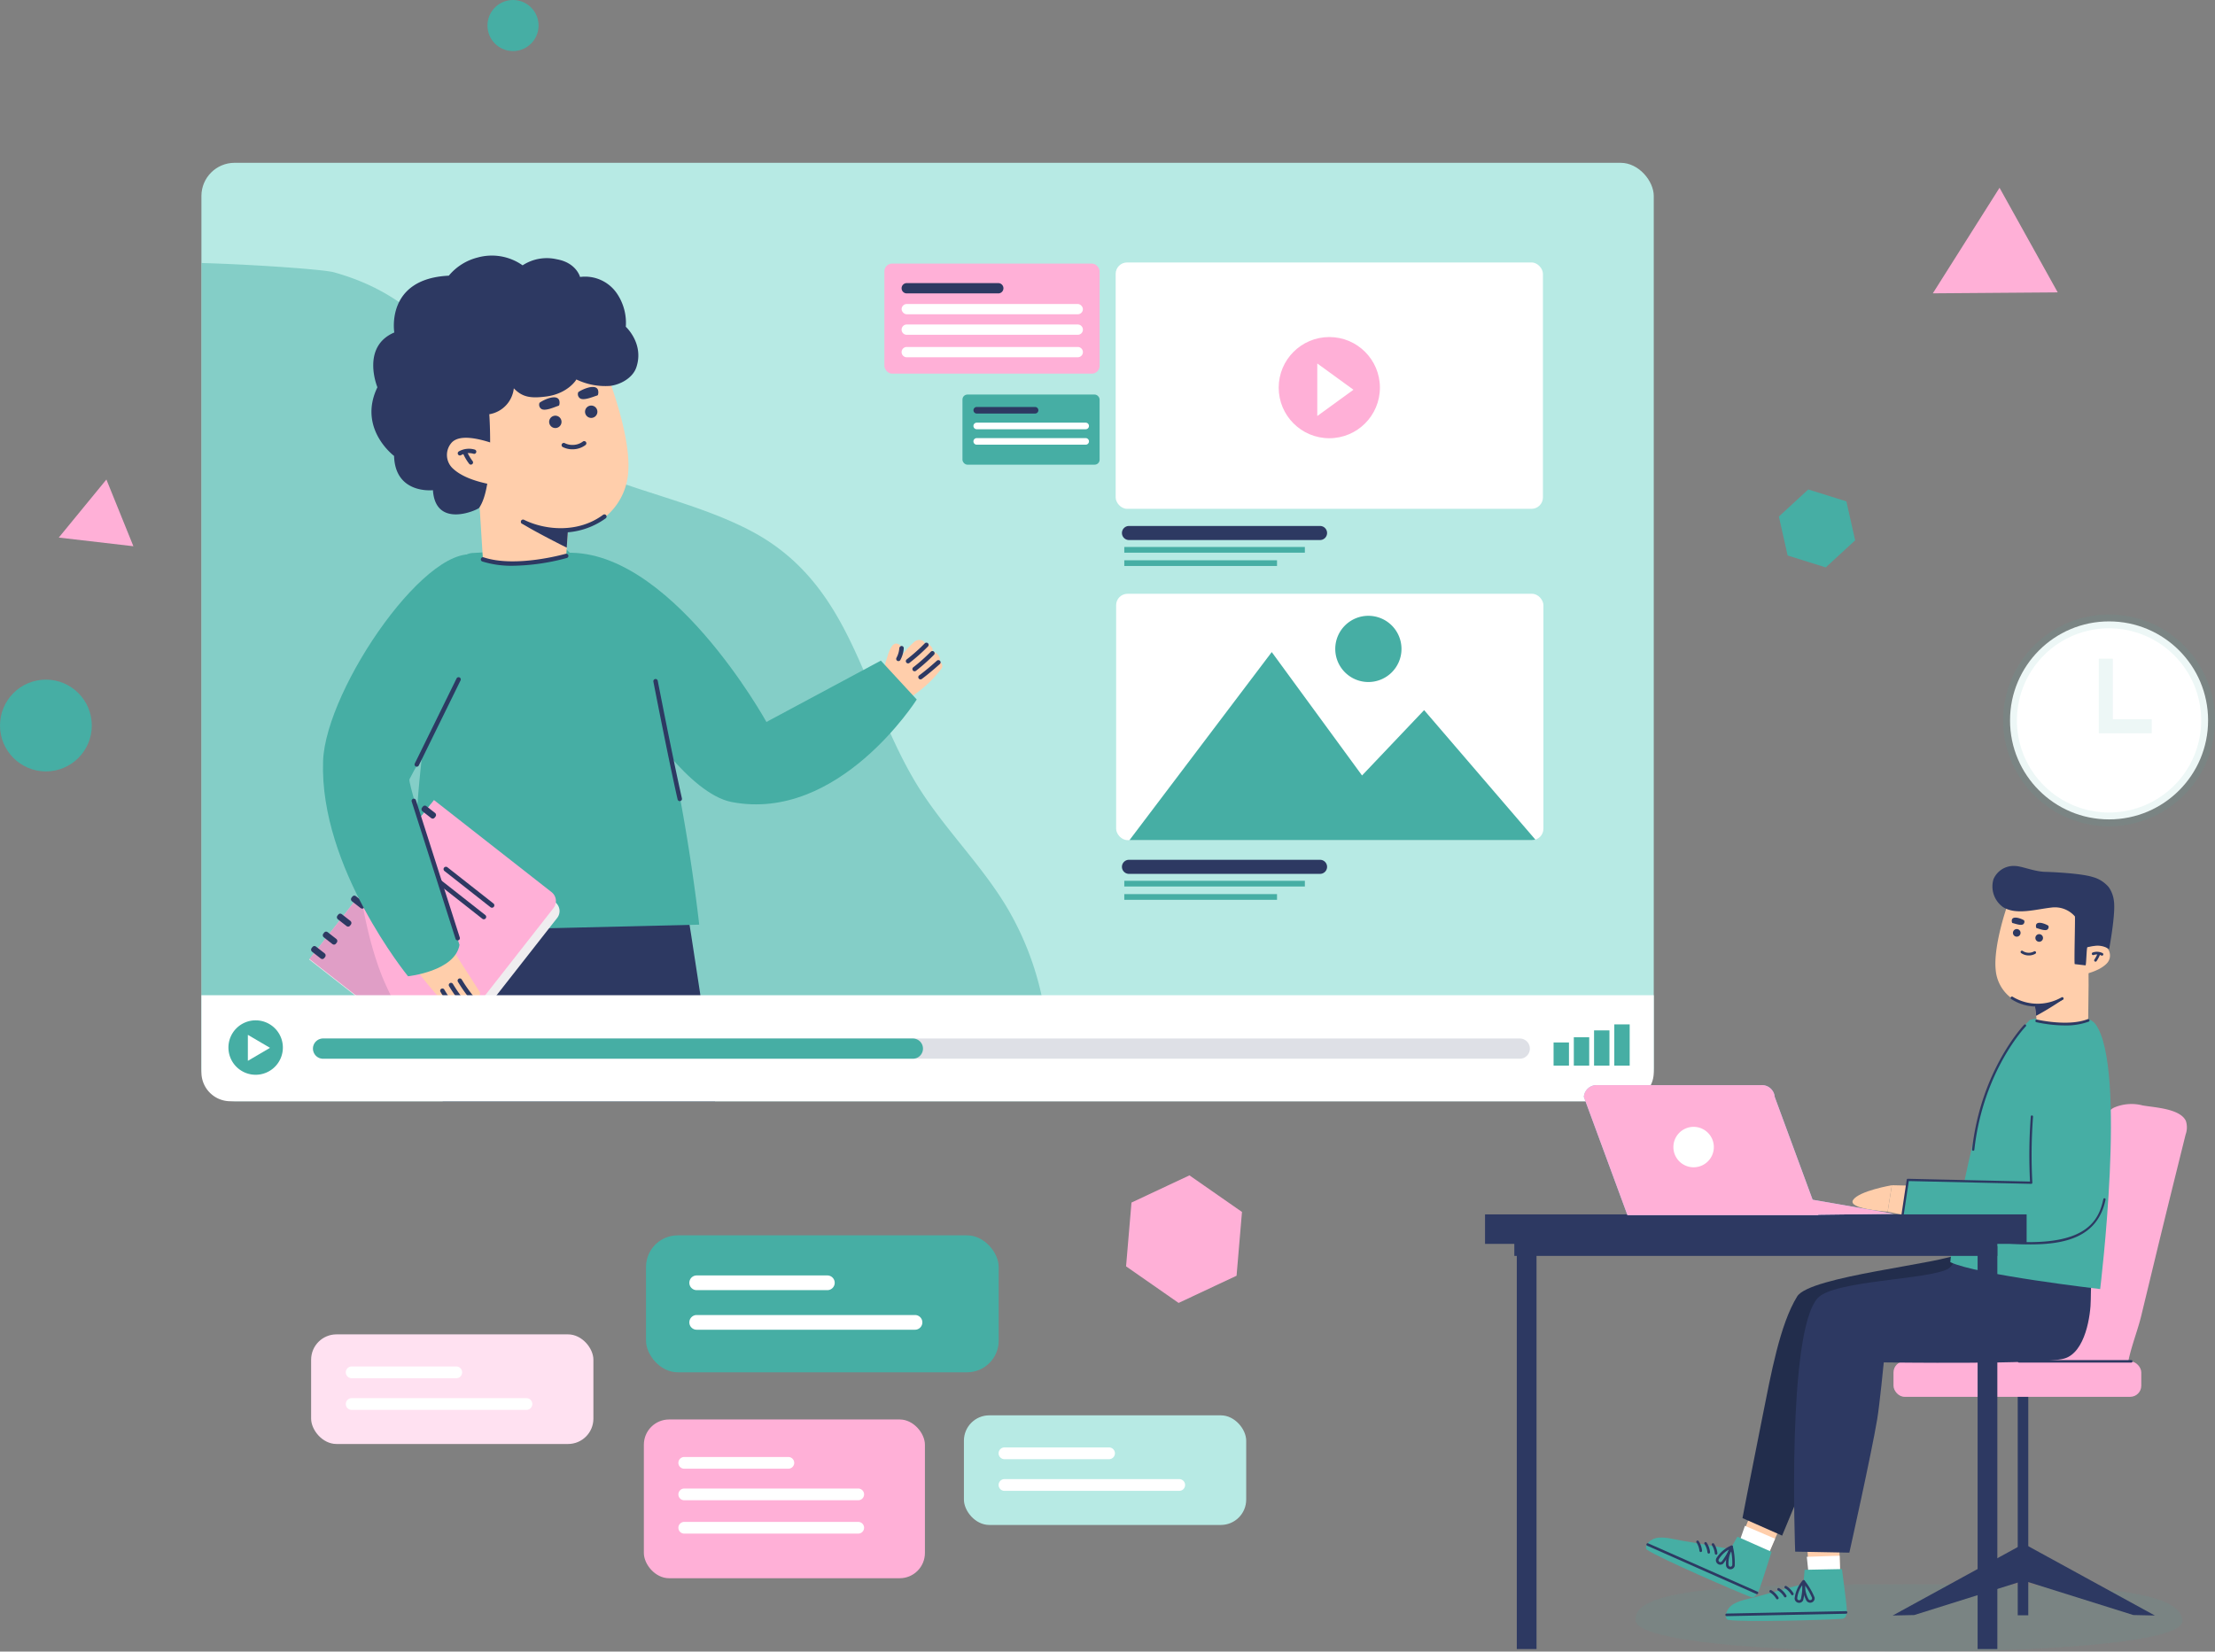
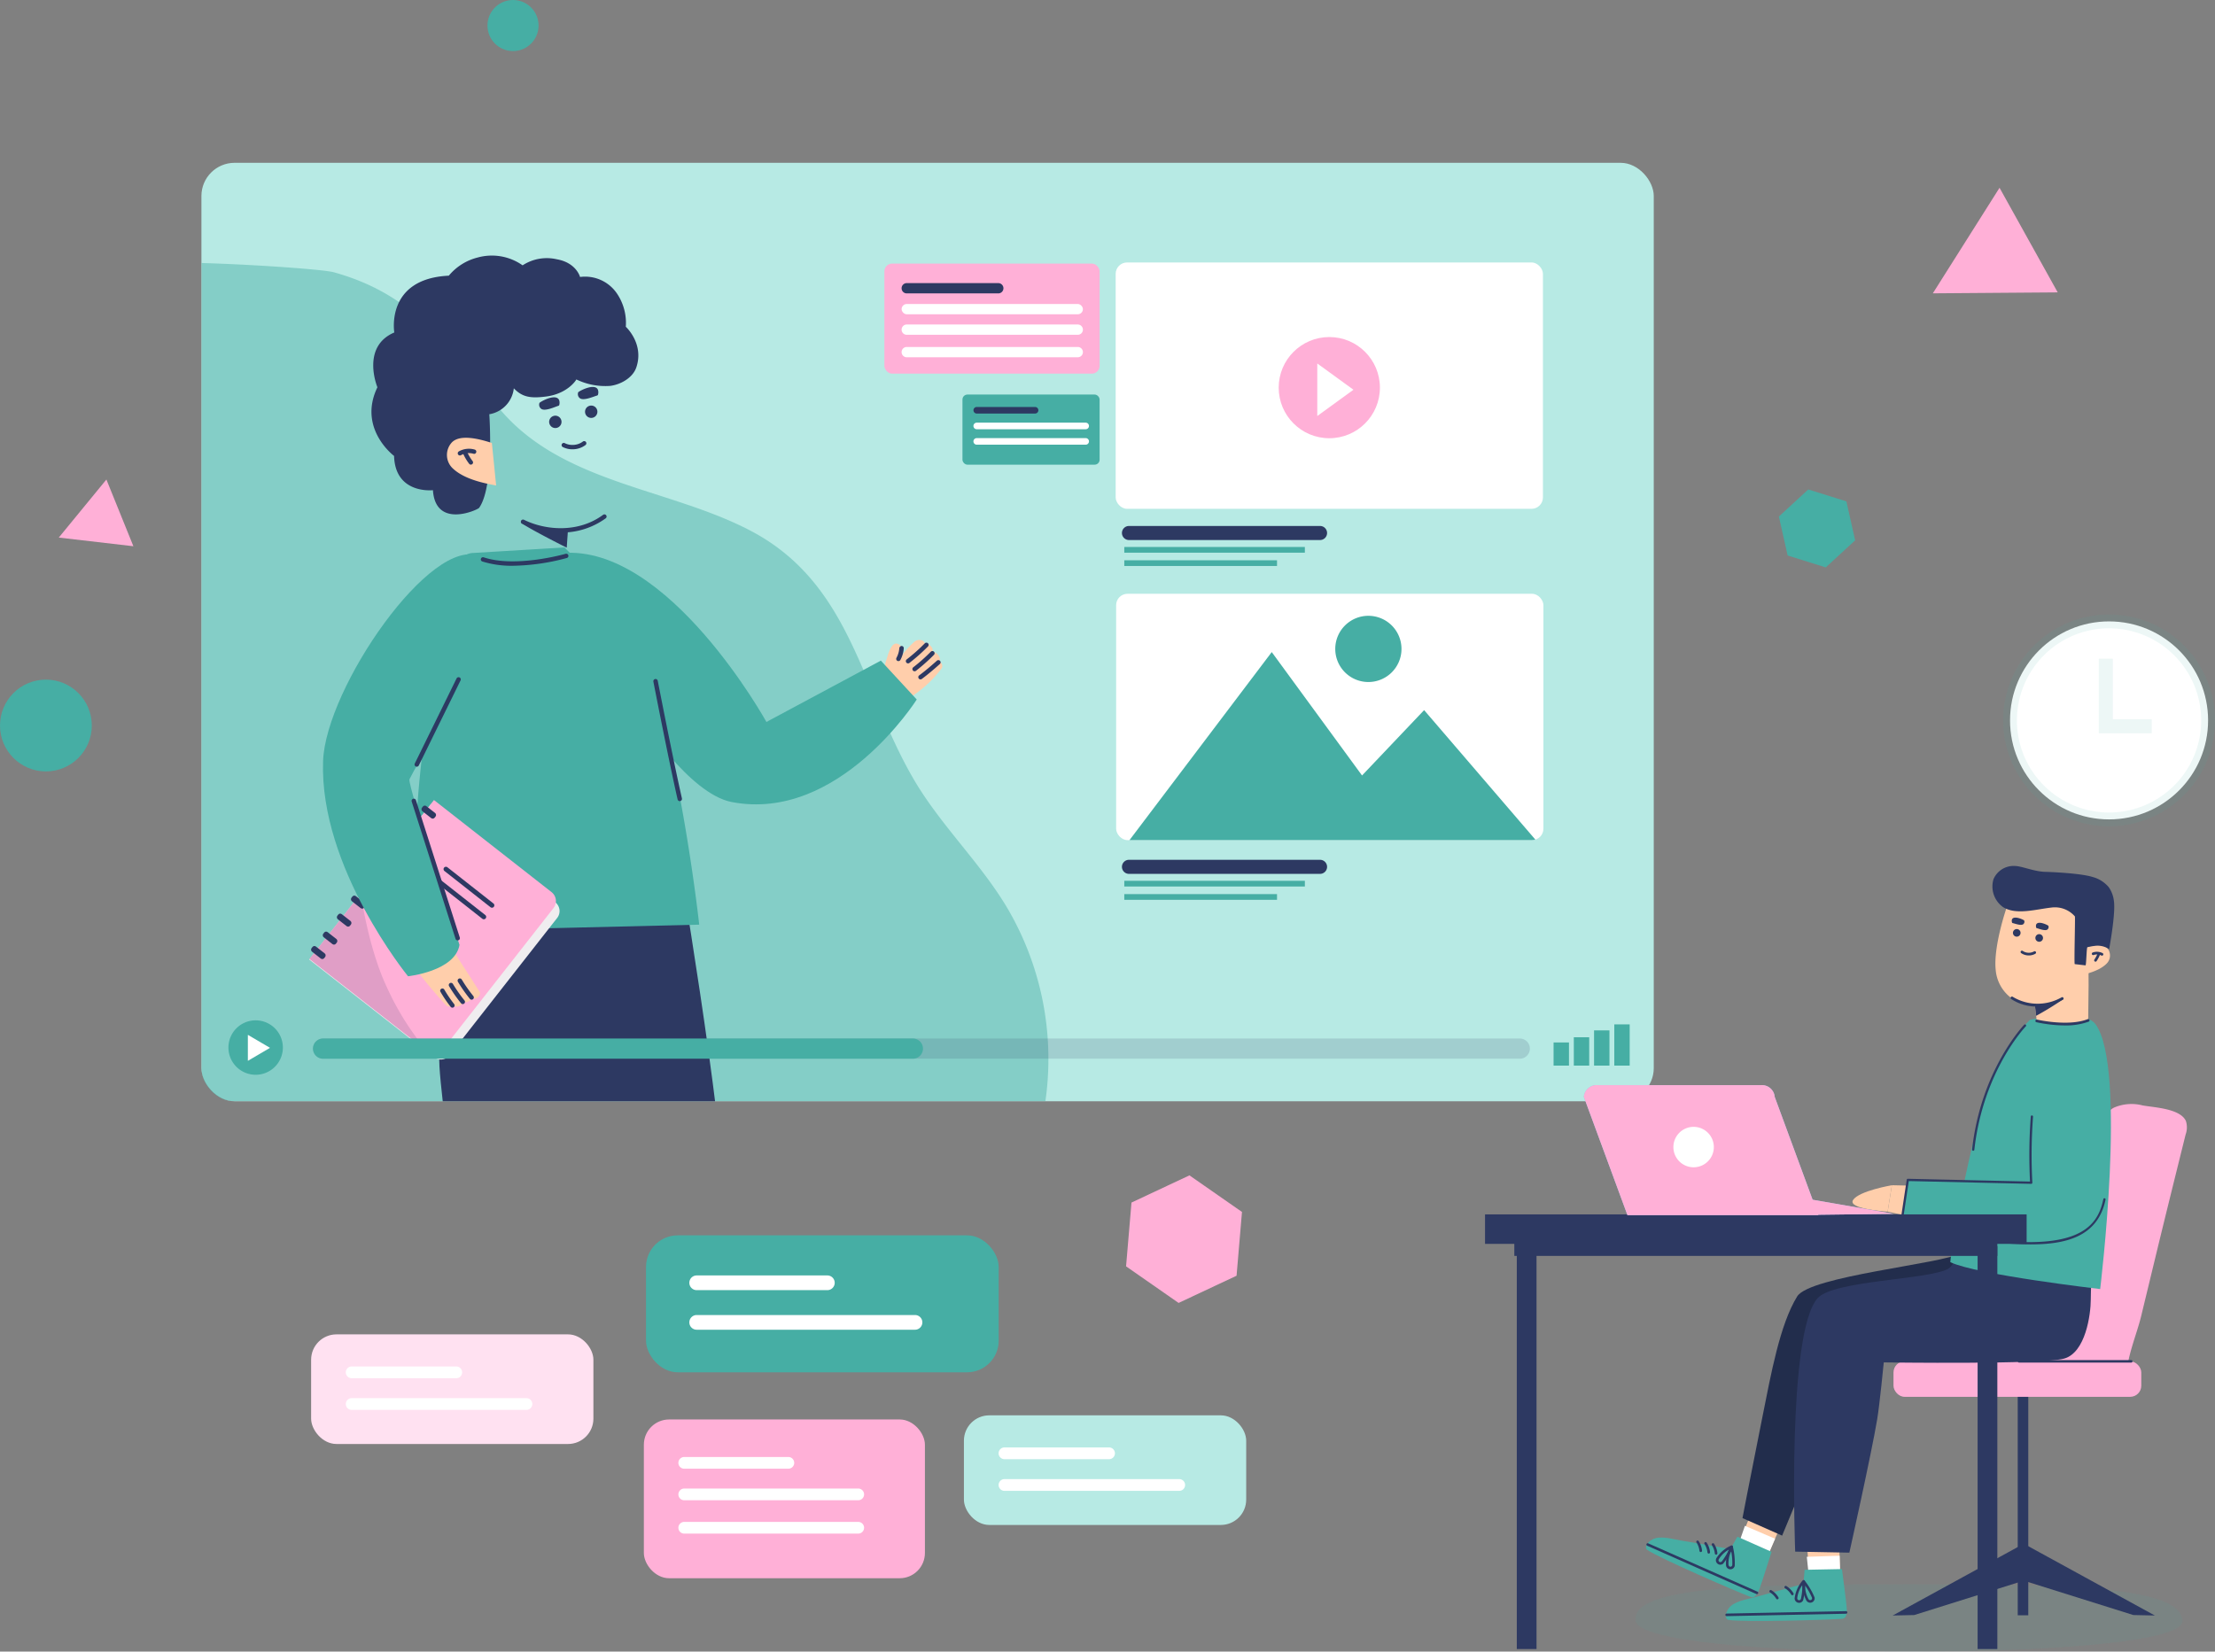
<svg xmlns="http://www.w3.org/2000/svg" width="434.81" height="324.292" viewBox="0 0 434.81 324.292">
  <rect x="0" y="0" width="434.81" height="324.292" fill="#808080" stroke="none" />
  <defs>
    <clipPath id="clip-path">
      <rect id="Rectangle_4038" data-name="Rectangle 4038" width="285.098" height="171.059" rx="6.278" transform="translate(285.098 171.059) rotate(180)" fill="none" />
    </clipPath>
    <clipPath id="clip-path-2">
      <rect id="Rectangle_4050" data-name="Rectangle 4050" width="83.876" height="48.369" rx="2.237" fill="none" />
    </clipPath>
  </defs>
  <g id="Group_6421" data-name="Group 6421" transform="translate(-1298.256 -51.535)">
    <g id="Group_6221" data-name="Group 6221" transform="translate(1359.33 294.094)">
      <g id="Group_6207" data-name="Group 6207" transform="translate(65.739)">
        <g id="Group_6204" data-name="Group 6204">
          <rect id="Rectangle_4024" data-name="Rectangle 4024" width="69.234" height="26.892" rx="6.219" fill="#46aea4" />
        </g>
        <g id="Group_6205" data-name="Group 6205" transform="translate(8.506 7.872)">
          <path id="Path_10143" data-name="Path 10143" d="M1474.8,331.006H1449.15a1.444,1.444,0,0,1-1.443-1.443h0a1.443,1.443,0,0,1,1.443-1.443H1474.8a1.443,1.443,0,0,1,1.443,1.443h0A1.444,1.444,0,0,1,1474.8,331.006Z" transform="translate(-1447.707 -328.119)" fill="#fff" />
        </g>
        <g id="Group_6206" data-name="Group 6206" transform="translate(8.506 15.643)">
          <path id="Path_10144" data-name="Path 10144" d="M1492.008,339.589H1449.15a1.443,1.443,0,0,1-1.443-1.443h0a1.444,1.444,0,0,1,1.443-1.443h42.857a1.444,1.444,0,0,1,1.443,1.443h0A1.443,1.443,0,0,1,1492.008,339.589Z" transform="translate(-1447.707 -336.702)" fill="#fff" />
        </g>
      </g>
      <g id="Group_6211" data-name="Group 6211" transform="translate(128.145 35.34)">
        <g id="Group_6208" data-name="Group 6208">
          <rect id="Rectangle_4025" data-name="Rectangle 4025" width="55.413" height="21.523" rx="4.977" fill="#b7eae4" />
        </g>
        <g id="Group_6209" data-name="Group 6209" transform="translate(6.809 6.3)">
          <path id="Path_10145" data-name="Path 10145" d="M1536.437,367.724H1515.91a1.155,1.155,0,0,1-1.155-1.155h0a1.156,1.156,0,0,1,1.155-1.155h20.526a1.156,1.156,0,0,1,1.155,1.155h0A1.155,1.155,0,0,1,1536.437,367.724Z" transform="translate(-1514.755 -365.413)" fill="#fff" />
        </g>
        <g id="Group_6210" data-name="Group 6210" transform="translate(6.809 12.52)">
          <path id="Path_10146" data-name="Path 10146" d="M1550.211,374.594h-34.3a1.155,1.155,0,0,1-1.155-1.155h0a1.156,1.156,0,0,1,1.155-1.155h34.3a1.155,1.155,0,0,1,1.154,1.155h0A1.155,1.155,0,0,1,1550.211,374.594Z" transform="translate(-1514.755 -372.283)" fill="#fff" />
        </g>
      </g>
      <g id="Group_6215" data-name="Group 6215" transform="translate(0 19.443)">
        <g id="Group_6212" data-name="Group 6212">
          <rect id="Rectangle_4026" data-name="Rectangle 4026" width="55.413" height="21.523" rx="4.977" fill="#ffe1f1" />
        </g>
        <g id="Group_6213" data-name="Group 6213" transform="translate(6.808 6.3)">
          <path id="Path_10147" data-name="Path 10147" d="M1394.91,350.168h-20.527a1.155,1.155,0,0,1-1.155-1.155h0a1.155,1.155,0,0,1,1.155-1.155h20.527a1.155,1.155,0,0,1,1.155,1.155h0A1.156,1.156,0,0,1,1394.91,350.168Z" transform="translate(-1373.227 -347.857)" fill="#fff" />
        </g>
        <g id="Group_6214" data-name="Group 6214" transform="translate(6.808 12.521)">
          <path id="Path_10148" data-name="Path 10148" d="M1408.683,357.038h-34.3a1.155,1.155,0,0,1-1.155-1.155h0a1.155,1.155,0,0,1,1.155-1.155h34.3a1.155,1.155,0,0,1,1.155,1.155h0A1.156,1.156,0,0,1,1408.683,357.038Z" transform="translate(-1373.227 -354.727)" fill="#fff" />
        </g>
      </g>
      <g id="Group_6220" data-name="Group 6220" transform="translate(65.317 36.152)">
        <g id="Group_6216" data-name="Group 6216">
          <rect id="Rectangle_4027" data-name="Rectangle 4027" width="55.172" height="31.173" rx="4.956" fill="#ffb0d7" />
        </g>
        <g id="Group_6217" data-name="Group 6217" transform="translate(6.778 7.368)">
          <path id="Path_10149" data-name="Path 10149" d="M1466.92,369.79h-20.438a1.15,1.15,0,0,1-1.151-1.15h0a1.15,1.15,0,0,1,1.151-1.15h20.438a1.15,1.15,0,0,1,1.15,1.15h0A1.15,1.15,0,0,1,1466.92,369.79Z" transform="translate(-1445.332 -367.49)" fill="#fff" />
        </g>
        <g id="Group_6218" data-name="Group 6218" transform="translate(6.778 13.561)">
          <path id="Path_10150" data-name="Path 10150" d="M1480.634,376.63h-34.151a1.15,1.15,0,0,1-1.151-1.15h0a1.151,1.151,0,0,1,1.151-1.15h34.151a1.15,1.15,0,0,1,1.15,1.15h0A1.15,1.15,0,0,1,1480.634,376.63Z" transform="translate(-1445.332 -374.33)" fill="#fff" />
        </g>
        <g id="Group_6219" data-name="Group 6219" transform="translate(6.778 20.112)">
          <path id="Path_10151" data-name="Path 10151" d="M1480.634,383.865h-34.151a1.151,1.151,0,0,1-1.151-1.15h0a1.15,1.15,0,0,1,1.151-1.15h34.151a1.15,1.15,0,0,1,1.15,1.15h0A1.15,1.15,0,0,1,1480.634,383.865Z" transform="translate(-1445.332 -381.565)" fill="#fff" />
        </g>
      </g>
    </g>
    <g id="Group_6336" data-name="Group 6336" transform="translate(1337.795 83.502)">
      <g id="Group_6335" data-name="Group 6335" transform="translate(0 0)">
        <g id="Group_6222" data-name="Group 6222">
          <rect id="Rectangle_4028" data-name="Rectangle 4028" width="285.098" height="184.263" rx="6.516" fill="#b7eae4" />
        </g>
        <g id="Group_6285" data-name="Group 6285" transform="translate(0 13.204)">
          <g id="Group_6284" data-name="Group 6284" clip-path="url(#clip-path)">
            <g id="Group_6224" data-name="Group 6224" transform="translate(-14.832 6.37)" opacity="0.45">
              <g id="Group_6223" data-name="Group 6223">
                <path id="Path_10152" data-name="Path 10152" d="M1325.544,109.413c-.1-2.244,37.561.052,40.814.959,16.632,4.638,22.444,15.069,32.838,27.165,12.347,14.369,33.129,15.242,49.036,23.616,19.9,10.475,21.68,31.393,32.166,49.1,5.124,8.651,12.546,15.749,17.8,24.324a58.434,58.434,0,0,1,6.766,44.17l-171.8-.622S1325.551,109.557,1325.544,109.413Z" transform="translate(-1325.544 -108.459)" fill="#46aea4" />
              </g>
            </g>
            <g id="Group_6283" data-name="Group 6283" transform="translate(21.162 5.036)">
              <g id="Group_6282" data-name="Group 6282">
                <g id="Group_6225" data-name="Group 6225" transform="translate(25.486 115.357)">
                  <path id="Path_10153" data-name="Path 10153" d="M1395.857,234.705l44.142-.316s9.164,53.572,9.646,72.344l-52.614,1.315s-3.137-23.281-3.508-29.814C1392.932,267.8,1395.857,234.705,1395.857,234.705Z" transform="translate(-1393.444 -234.389)" fill="#2d3962" />
                </g>
                <g id="Group_6226" data-name="Group 6226" transform="translate(20.646 57.284)">
                  <path id="Path_10154" data-name="Path 10154" d="M1397.018,173.153c-2.685,7.531-10.431,41.41-8.657,72.489l55.649-1.326s-3.507-32.341-10.993-53.574c-3.331-9.447-13.513-18.324-15.431-20.491l-18.017,1.087A2.835,2.835,0,0,0,1397.018,173.153Z" transform="translate(-1388.099 -170.251)" fill="#46aea4" />
                </g>
                <g id="Group_6240" data-name="Group 6240" transform="translate(49.588 58.323)">
                  <g id="Group_6238" data-name="Group 6238" transform="translate(62.584 17.12)">
                    <g id="Group_6237" data-name="Group 6237">
                      <g id="Group_6228" data-name="Group 6228">
                        <g id="Group_6227" data-name="Group 6227">
                          <path id="Path_10155" data-name="Path 10155" d="M1490.627,198.615c-1.013-1.456-2.888-.789.469-3.185,1.766-1.26,3.178-3.446,4.565-4.633a1.6,1.6,0,0,1,1.64-.406.948.948,0,0,1,.581.707c.7-.3,1.284.58,1.4.771a1.011,1.011,0,0,1,.033.813s.586-.173,1.169.592c.352.463.416.817.213,1.17,0,0,.932.7.445,1.458a22.7,22.7,0,0,1-5.6,5.314c-2.347,1.69-2.677.56-3.65-.838Z" transform="translate(-1489.183 -190.308)" fill="#ffceab" />
                        </g>
                      </g>
                      <g id="Group_6230" data-name="Group 6230" transform="translate(7.391 3.955)">
                        <g id="Group_6229" data-name="Group 6229">
                          <path id="Path_10156" data-name="Path 10156" d="M1497.783,198.466a.437.437,0,0,1-.259-.789c1.618-1.192,3.462-2.87,3.481-2.887a.437.437,0,0,1,.6.634c-.015.014-1.913,1.739-3.564,2.955A.432.432,0,0,1,1497.783,198.466Z" transform="translate(-1497.347 -194.676)" fill="#2d3962" />
                        </g>
                      </g>
                      <g id="Group_6232" data-name="Group 6232" transform="translate(6.234 2.159)">
                        <g id="Group_6231" data-name="Group 6231">
                          <path id="Path_10157" data-name="Path 10157" d="M1496.505,196.689a.437.437,0,0,1-.259-.789,35.4,35.4,0,0,0,3.456-3.075.436.436,0,0,1,.629.6,36,36,0,0,1-3.567,3.173A.434.434,0,0,1,1496.505,196.689Z" transform="translate(-1496.069 -192.692)" fill="#2d3962" />
                        </g>
                      </g>
                      <g id="Group_6234" data-name="Group 6234" transform="translate(4.948 0.537)">
                        <g id="Group_6233" data-name="Group 6233">
                          <path id="Path_10158" data-name="Path 10158" d="M1495.085,194.968a.436.436,0,0,1-.259-.788,35.366,35.366,0,0,0,3.539-3.146.443.443,0,0,1,.612-.022.431.431,0,0,1,.042.6l-.027.029a36.084,36.084,0,0,1-3.647,3.241A.437.437,0,0,1,1495.085,194.968Z" transform="translate(-1494.649 -190.901)" fill="#2d3962" />
                        </g>
                      </g>
                      <g id="Group_6235" data-name="Group 6235" transform="translate(0.742 0.71)">
                        <path id="Path_10159" data-name="Path 10159" d="M1492.505,191.118c-.995-.257-1.631,1.462-2.051,2.984a5.942,5.942,0,0,0-.427,2.164c.178.749,2.49-1.152,2.49-1.152S1494.5,191.635,1492.505,191.118Z" transform="translate(-1490.002 -191.093)" fill="#ffceab" />
                      </g>
                      <g id="Group_6236" data-name="Group 6236" transform="translate(3.052 1.183)">
                        <path id="Path_10160" data-name="Path 10160" d="M1492.991,194.59a.436.436,0,0,1-.382-.648,4.742,4.742,0,0,0,.56-1.893.486.486,0,0,1,.44-.434.438.438,0,0,1,.434.44,5.6,5.6,0,0,1-.67,2.312A.436.436,0,0,1,1492.991,194.59Z" transform="translate(-1492.554 -191.615)" fill="#2d3962" />
                      </g>
                    </g>
                  </g>
                  <g id="Group_6239" data-name="Group 6239">
                    <path id="Path_10161" data-name="Path 10161" d="M1420.064,171.466c20.875-1.791,40.165,33.159,40.165,33.159l22.458-12.044,7.048,7.635s-15.289,24.183-36.326,20.13c-8.4-1.62-17.892-16.659-17.892-16.659" transform="translate(-1420.064 -171.399)" fill="#46aea4" />
                  </g>
                </g>
                <g id="Group_6241" data-name="Group 6241" transform="translate(67.554 83.112)">
                  <path id="Path_10162" data-name="Path 10162" d="M1445.09,222.758a.436.436,0,0,1-.425-.34c-1.777-7.819-4.723-22.967-4.752-23.119a.436.436,0,1,1,.856-.167c.03.152,2.973,15.286,4.746,23.092a.437.437,0,0,1-.329.522A.45.45,0,0,1,1445.09,222.758Z" transform="translate(-1439.906 -198.777)" fill="#2d3962" />
                </g>
                <g id="Group_6265" data-name="Group 6265" transform="translate(0 58.631)">
                  <g id="Group_6256" data-name="Group 6256" transform="translate(0 48.248)">
                    <g id="Group_6242" data-name="Group 6242" transform="translate(0 0.903)">
                      <path id="Path_10163" data-name="Path 10163" d="M1389.117,226.023l-23.82,30.412,24.444,19.146a2.191,2.191,0,0,0,3.08-.311L1414,248.234a2.189,2.189,0,0,0-.437-3.065Z" transform="translate(-1365.297 -226.023)" fill="#efedef" />
                    </g>
                    <g id="Group_6243" data-name="Group 6243" transform="translate(0.041)">
                      <path id="Path_10164" data-name="Path 10164" d="M1389.788,225.026l-24.446,31.212,23.081,18.078a2.234,2.234,0,0,0,3.136-.381l21.692-27.695a2.233,2.233,0,0,0-.381-3.136Z" transform="translate(-1365.342 -225.026)" fill="#ffb0d7" />
                    </g>
                    <g id="Group_6244" data-name="Group 6244" transform="translate(0.041 18.334)" opacity="0.15">
                      <path id="Path_10165" data-name="Path 10165" d="M1388.423,276.23l-23.081-18.078,10.087-12.877s1.4,10.662,5.225,18.663A54.039,54.039,0,0,0,1388.423,276.23Z" transform="translate(-1365.342 -245.275)" fill="#2d3962" />
                    </g>
                    <g id="Group_6245" data-name="Group 6245" transform="translate(21.834 0.899)">
                      <rect id="Rectangle_4029" data-name="Rectangle 4029" width="3.16" height="1.264" rx="0.476" transform="translate(0.779 0) rotate(38.07)" fill="#2d3962" />
                    </g>
                    <g id="Group_6246" data-name="Group 6246" transform="translate(19.066 4.433)">
                      <rect id="Rectangle_4030" data-name="Rectangle 4030" width="3.16" height="1.264" rx="0.476" transform="translate(0.779 0) rotate(38.069)" fill="#2d3962" />
                    </g>
                    <g id="Group_6247" data-name="Group 6247" transform="translate(16.297 7.968)">
                      <rect id="Rectangle_4031" data-name="Rectangle 4031" width="3.16" height="1.264" rx="0.476" transform="matrix(0.787, 0.617, -0.617, 0.787, 0.779, 0)" fill="#2d3962" />
                    </g>
                    <g id="Group_6248" data-name="Group 6248" transform="translate(13.529 11.502)">
                      <rect id="Rectangle_4032" data-name="Rectangle 4032" width="3.16" height="1.264" rx="0.476" transform="translate(0.779 0) rotate(38.069)" fill="#2d3962" />
                    </g>
                    <g id="Group_6249" data-name="Group 6249" transform="translate(10.761 15.037)">
-                       <rect id="Rectangle_4033" data-name="Rectangle 4033" width="3.16" height="1.264" rx="0.476" transform="translate(0.779 0) rotate(38.07)" fill="#2d3962" />
-                     </g>
+                       </g>
                    <g id="Group_6250" data-name="Group 6250" transform="translate(7.992 18.572)">
                      <rect id="Rectangle_4034" data-name="Rectangle 4034" width="3.16" height="1.264" rx="0.476" transform="matrix(0.787, 0.617, -0.617, 0.787, 0.779, 0)" fill="#2d3962" />
                    </g>
                    <g id="Group_6251" data-name="Group 6251" transform="translate(5.224 22.106)">
                      <rect id="Rectangle_4035" data-name="Rectangle 4035" width="3.16" height="1.264" rx="0.476" transform="translate(0.779 0) rotate(38.069)" fill="#2d3962" />
                    </g>
                    <g id="Group_6252" data-name="Group 6252" transform="translate(2.455 25.641)">
                      <rect id="Rectangle_4036" data-name="Rectangle 4036" width="3.16" height="1.264" rx="0.476" transform="translate(0.779 0) rotate(38.072)" fill="#2d3962" />
                    </g>
                    <g id="Group_6253" data-name="Group 6253" transform="translate(0.16 28.472)">
                      <rect id="Rectangle_4037" data-name="Rectangle 4037" width="3.16" height="1.264" rx="0.476" transform="translate(0.779 0) rotate(38.069)" fill="#2d3962" />
                    </g>
                    <g id="Group_6254" data-name="Group 6254" transform="translate(26.377 13.109)">
                      <path id="Path_10166" data-name="Path 10166" d="M1403.922,247.537a.466.466,0,0,1-.289-.1l-9.026-7.1a.468.468,0,1,1,.578-.736l9.026,7.1a.468.468,0,0,1-.289.836Z" transform="translate(-1394.428 -239.504)" fill="#2d3962" />
                    </g>
                    <g id="Group_6255" data-name="Group 6255" transform="translate(24.78 15.38)">
                      <path id="Path_10167" data-name="Path 10167" d="M1402.158,250.045a.465.465,0,0,1-.288-.1l-9.027-7.1a.468.468,0,0,1,.578-.736l9.026,7.1a.468.468,0,0,1-.29.836Z" transform="translate(-1392.665 -242.012)" fill="#2d3962" />
                    </g>
                  </g>
                  <g id="Group_6261" data-name="Group 6261" transform="translate(19.275 76.352)">
                    <g id="Group_6257" data-name="Group 6257">
                      <path id="Path_10168" data-name="Path 10168" d="M1394.741,256.065c1.921,3.23,3.442,5.513,4.286,6.826.562.873,1.087,1.714,1.729,2.688.441.667-.8,1.9-1.51,1.128l-.179-.192c.255.784-.654,1.084-.849,1.134a1.126,1.126,0,0,1-.805-.222.9.9,0,0,1-.658.966.975.975,0,0,1-1.169-.156,1.04,1.04,0,0,1-1.466-.017,116.424,116.424,0,0,1-7.535-9.2Z" transform="translate(-1386.585 -256.065)" fill="#ffceab" />
                    </g>
                    <g id="Group_6258" data-name="Group 6258" transform="translate(6.441 8.915)">
                      <path id="Path_10169" data-name="Path 10169" d="M1396.09,269.66a.438.438,0,0,1-.341-.164,24.9,24.9,0,0,1-1.993-2.935.437.437,0,1,1,.76-.43,24.537,24.537,0,0,0,1.914,2.82.437.437,0,0,1-.34.71Z" transform="translate(-1393.699 -265.911)" fill="#2d3962" />
                    </g>
                    <g id="Group_6259" data-name="Group 6259" transform="translate(8.123 7.789)">
                      <path id="Path_10170" data-name="Path 10170" d="M1398.3,268.84a.435.435,0,0,1-.339-.161,29.271,29.271,0,0,1-2.353-3.361.436.436,0,1,1,.76-.43,28.845,28.845,0,0,0,2.271,3.239.438.438,0,0,1-.339.713Z" transform="translate(-1395.556 -264.667)" fill="#2d3962" />
                    </g>
                    <g id="Group_6260" data-name="Group 6260" transform="translate(9.854 6.924)">
                      <path id="Path_10171" data-name="Path 10171" d="M1400.217,267.884a.439.439,0,0,1-.34-.161,29.663,29.663,0,0,1-2.353-3.361.436.436,0,0,1,.76-.43,29.108,29.108,0,0,0,2.271,3.239.437.437,0,0,1-.338.714Z" transform="translate(-1397.468 -263.712)" fill="#2d3962" />
                    </g>
                  </g>
                  <g id="Group_6262" data-name="Group 6262" transform="translate(2.697)">
                    <path id="Path_10172" data-name="Path 10172" d="M1368.3,212.343c.508-14.412,21.356-44.529,30.8-40.178,10.9,5.022-10.026,36.034-13.85,43.754-.434.875,9.827,32.511,9.827,32.511-.883,5.183-10.1,6.159-10.1,6.159S1367.562,233.269,1368.3,212.343Z" transform="translate(-1368.276 -171.739)" fill="#46aea4" />
                  </g>
                  <g id="Group_6263" data-name="Group 6263" transform="translate(20.68 24.115)">
                    <path id="Path_10173" data-name="Path 10173" d="M1388.573,215.959a.444.444,0,0,1-.192-.044.437.437,0,0,1-.2-.585l8.205-16.714a.437.437,0,0,1,.784.385l-8.205,16.714A.437.437,0,0,1,1388.573,215.959Z" transform="translate(-1388.136 -198.372)" fill="#2d3962" />
                  </g>
                  <g id="Group_6264" data-name="Group 6264" transform="translate(20.106 47.993)">
                    <path id="Path_10174" data-name="Path 10174" d="M1396.537,252.554a.437.437,0,0,1-.417-.3l-8.6-26.936a.437.437,0,1,1,.832-.265l8.6,26.936a.436.436,0,0,1-.283.549A.453.453,0,0,1,1396.537,252.554Z" transform="translate(-1387.503 -224.744)" fill="#2d3962" />
                  </g>
                </g>
                <g id="Group_6281" data-name="Group 6281" transform="translate(12.212)">
                  <g id="Group_6279" data-name="Group 6279">
                    <g id="Group_6266" data-name="Group 6266" transform="translate(20.066 16.368)">
-                       <path id="Path_10175" data-name="Path 10175" d="M1426.95,131.457s4.755,11.859,4.363,19.268a12.461,12.461,0,0,1-11.865,12.092l-.333,4.821s-8.177,2.639-16.351.685l-.692-11.021-1.125-23.342,2.745-4.765,20.606-4.131Z" transform="translate(-1400.946 -125.063)" fill="#ffceab" />
-                     </g>
+                       </g>
                    <g id="Group_6267" data-name="Group 6267" transform="translate(34.889 31.414)">
                      <path id="Path_10176" data-name="Path 10176" d="M1417.37,143.248a1.213,1.213,0,1,0,.8-1.515A1.214,1.214,0,0,0,1417.37,143.248Z" transform="translate(-1417.317 -141.68)" fill="#2d3962" />
                    </g>
                    <g id="Group_6268" data-name="Group 6268" transform="translate(41.933 29.427)">
                      <path id="Path_10177" data-name="Path 10177" d="M1425.151,141.054a1.212,1.212,0,1,0,.8-1.515A1.212,1.212,0,0,0,1425.151,141.054Z" transform="translate(-1425.097 -139.486)" fill="#2d3962" />
                    </g>
                    <g id="Group_6269" data-name="Group 6269" transform="translate(37.331 36.408)">
                      <path id="Path_10178" data-name="Path 10178" d="M1422.134,148.8a4.108,4.108,0,0,1-1.889-.443.428.428,0,1,1,.395-.761,3.356,3.356,0,0,0,1.742.339,3.306,3.306,0,0,0,1.8-.652.428.428,0,1,1,.528.675,4.165,4.165,0,0,1-2.273.832C1422.336,148.8,1422.235,148.8,1422.134,148.8Z" transform="translate(-1420.014 -147.196)" fill="#2d3962" />
                    </g>
                    <g id="Group_6270" data-name="Group 6270" transform="translate(29.408 52.12)">
                      <path id="Path_10179" data-name="Path 10179" d="M1411.264,164.867c.872.813,8.62,4.761,8.934,4.874,0,0,.257-3.876.245-3.39,0,.2-1.628.382-3.69-.1a32.743,32.743,0,0,1-4.976-1.7Z" transform="translate(-1411.264 -164.548)" fill="#2d3962" />
                    </g>
                    <g id="Group_6271" data-name="Group 6271" transform="translate(29.329 50.793)">
                      <path id="Path_10180" data-name="Path 10180" d="M1419,166.646a17.381,17.381,0,0,1-7.586-1.737.428.428,0,0,1,.38-.767c4.244,2.1,10.691,2.616,15.531-.976a.428.428,0,0,1,.51.688A14.69,14.69,0,0,1,1419,166.646Z" transform="translate(-1411.176 -163.083)" fill="#2d3962" />
                    </g>
                    <g id="Group_6272" data-name="Group 6272" transform="translate(32.926 27.807)">
                      <path id="Path_10181" data-name="Path 10181" d="M1418.7,137.83c-.923-.5-2.94.514-3.48.944a1,1,0,0,0,.321,1.173c.725.554,2.613-.341,3.337-.571a.393.393,0,0,0,.163-.082.372.372,0,0,0,.079-.207,1.562,1.562,0,0,0-.049-.84A.808.808,0,0,0,1418.7,137.83Z" transform="translate(-1415.15 -137.696)" fill="#2d3962" />
                    </g>
                    <g id="Group_6273" data-name="Group 6273" transform="translate(40.524 25.771)">
                      <path id="Path_10182" data-name="Path 10182" d="M1427.12,135.594c-.913-.513-2.95.455-3.5.874a1,1,0,0,0,.3,1.179c.714.569,2.62-.289,3.348-.5a.37.37,0,0,0,.165-.08.362.362,0,0,0,.084-.206,1.568,1.568,0,0,0-.032-.841A.811.811,0,0,0,1427.12,135.594Z" transform="translate(-1423.541 -135.447)" fill="#2d3962" />
                    </g>
                    <g id="Group_6274" data-name="Group 6274">
                      <path id="Path_10183" data-name="Path 10183" d="M1428.72,120.938s3.646,3.321,2.061,7.981c-.706,2.076-3.107,3.374-5.12,3.627a13.076,13.076,0,0,1-6.657-1.268c.057.019-1.642,2.8-5.932,3.356-2.931.378-4.636.179-6.336-1.61a5.788,5.788,0,0,1-4.814,5.089s1.015,14.139-2,18.384c-.271.382-8.559,4.188-9.064-3.474,0,0-7.41.859-7.628-6.726,0,0-7.188-5.356-3.271-13.482,0,0-3.289-7.936,3.316-10.758,0,0-1.805-10.563,10.7-11.151a10.74,10.74,0,0,1,5.62-3.555,10.466,10.466,0,0,1,8.865,1.524,8.684,8.684,0,0,1,6.691-1.192c3.875.674,4.586,3.478,4.586,3.478a7.563,7.563,0,0,1,7.234,3.232A10.283,10.283,0,0,1,1428.72,120.938Z" transform="translate(-1378.785 -106.985)" fill="#2d3962" />
                    </g>
                    <g id="Group_6278" data-name="Group 6278" transform="translate(14.819 35.749)">
                      <g id="Group_6275" data-name="Group 6275">
                        <path id="Path_10184" data-name="Path 10184" d="M1403.975,147.484c-2.1-.665-6.058-1.823-7.8-.162a3.624,3.624,0,0,0,.237,5.262c2.53,2.309,7.053,2.967,8.4,3.255" transform="translate(-1395.152 -146.468)" fill="#ffceab" />
                      </g>
                      <g id="Group_6276" data-name="Group 6276" transform="translate(2.122 2.158)">
                        <path id="Path_10185" data-name="Path 10185" d="M1397.924,150.171a.429.429,0,0,1-.195-.81,4.016,4.016,0,0,1,3.142-.337.428.428,0,0,1-.312.8h0a3.172,3.172,0,0,0-2.44.3A.428.428,0,0,1,1397.924,150.171Z" transform="translate(-1397.496 -148.851)" fill="#2d3962" />
                      </g>
                      <g id="Group_6277" data-name="Group 6277" transform="translate(3.19 2.615)">
                        <path id="Path_10186" data-name="Path 10186" d="M1400.191,152.018a.429.429,0,0,1-.327-.151,9.636,9.636,0,0,1-1.146-1.9.428.428,0,0,1,.771-.372,9.131,9.131,0,0,0,1.03,1.717.428.428,0,0,1-.328.7Z" transform="translate(-1398.675 -149.356)" fill="#2d3962" />
                      </g>
                    </g>
                  </g>
                  <g id="Group_6280" data-name="Group 6280" transform="translate(21.454 58.514)">
                    <path id="Path_10187" data-name="Path 10187" d="M1408.81,173.977a19.309,19.309,0,0,1-6.037-.847.429.429,0,0,1,.272-.813c6.315,2.113,16-.662,16.1-.689a.428.428,0,0,1,.24.822A42.513,42.513,0,0,1,1408.81,173.977Z" transform="translate(-1402.479 -171.61)" fill="#2d3962" />
                  </g>
                </g>
              </g>
            </g>
          </g>
        </g>
        <g id="Group_6298" data-name="Group 6298" transform="translate(0 163.44)">
          <g id="Group_6286" data-name="Group 6286" transform="translate(0 0)">
-             <path id="Path_10188" data-name="Path 10188" d="M1341.925,267.349v15.138a5.684,5.684,0,0,0,5.684,5.684h273.729a5.684,5.684,0,0,0,5.684-5.684V267.349Z" transform="translate(-1341.925 -267.349)" fill="#fff" />
-           </g>
+             </g>
          <g id="Group_6289" data-name="Group 6289" transform="translate(21.907 8.504)">
            <g id="Group_6287" data-name="Group 6287" opacity="0.16">
              <path id="Path_10189" data-name="Path 10189" d="M1603.012,280.708H1368.1a1.983,1.983,0,0,1-1.984-1.983h0a1.984,1.984,0,0,1,1.984-1.984h234.908a1.984,1.984,0,0,1,1.984,1.984h0A1.983,1.983,0,0,1,1603.012,280.708Z" transform="translate(-1366.12 -276.741)" fill="#2d3962" />
            </g>
            <g id="Group_6288" data-name="Group 6288">
              <path id="Path_10190" data-name="Path 10190" d="M1483.878,280.708H1368.1a1.983,1.983,0,0,1-1.984-1.983h0a1.984,1.984,0,0,1,1.984-1.984h115.774a1.984,1.984,0,0,1,1.984,1.984h0A1.983,1.983,0,0,1,1483.878,280.708Z" transform="translate(-1366.12 -276.741)" fill="#46aea4" />
            </g>
          </g>
          <g id="Group_6292" data-name="Group 6292" transform="translate(5.301 4.936)">
            <g id="Group_6290" data-name="Group 6290">
              <path id="Path_10191" data-name="Path 10191" d="M1358.467,278.145a5.343,5.343,0,1,1-5.343-5.344A5.343,5.343,0,0,1,1358.467,278.145Z" transform="translate(-1347.78 -272.801)" fill="#46aea4" />
            </g>
            <g id="Group_6291" data-name="Group 6291" transform="translate(3.816 2.847)">
              <path id="Path_10192" data-name="Path 10192" d="M1351.994,275.945l4.347,2.551-4.347,2.551Z" transform="translate(-1351.994 -275.945)" fill="#fff" />
            </g>
          </g>
          <g id="Group_6297" data-name="Group 6297" transform="translate(265.432 5.731)">
            <g id="Group_6293" data-name="Group 6293" transform="translate(3.973 2.526)">
              <rect id="Rectangle_4039" data-name="Rectangle 4039" width="3.021" height="5.567" fill="#46aea4" />
            </g>
            <g id="Group_6294" data-name="Group 6294" transform="translate(0 3.547)">
              <rect id="Rectangle_4040" data-name="Rectangle 4040" width="3.021" height="4.546" fill="#46aea4" />
            </g>
            <g id="Group_6295" data-name="Group 6295" transform="translate(7.946 1.177)">
              <rect id="Rectangle_4041" data-name="Rectangle 4041" width="3.021" height="6.916" fill="#46aea4" />
            </g>
            <g id="Group_6296" data-name="Group 6296" transform="translate(11.919)">
              <rect id="Rectangle_4042" data-name="Rectangle 4042" width="3.021" height="8.093" fill="#46aea4" />
            </g>
          </g>
        </g>
        <g id="Group_6307" data-name="Group 6307" transform="translate(179.469 19.568)">
          <g id="Group_6299" data-name="Group 6299">
            <rect id="Rectangle_4043" data-name="Rectangle 4043" width="83.876" height="48.369" rx="2.237" fill="#fff" />
          </g>
          <g id="Group_6302" data-name="Group 6302" transform="translate(32.004 14.643)">
            <g id="Group_6300" data-name="Group 6300">
              <circle id="Ellipse_590" data-name="Ellipse 590" cx="9.934" cy="9.934" r="9.934" fill="#ffb0d7" />
            </g>
            <g id="Group_6301" data-name="Group 6301" transform="translate(7.573 5.19)">
              <path id="Path_10193" data-name="Path 10193" d="M1583.846,140.672l7.1-5.158-7.1-5.158Z" transform="translate(-1583.846 -130.357)" fill="#fff" />
            </g>
          </g>
          <g id="Group_6306" data-name="Group 6306" transform="translate(1.233 51.739)">
            <g id="Group_6303" data-name="Group 6303">
              <path id="Path_10194" data-name="Path 10194" d="M1580.383,168.355h-37.505a1.38,1.38,0,0,1-1.381-1.38h0a1.381,1.381,0,0,1,1.381-1.381h37.505a1.381,1.381,0,0,1,1.381,1.381h0A1.38,1.38,0,0,1,1580.383,168.355Z" transform="translate(-1541.497 -165.594)" fill="#2d3962" />
            </g>
            <g id="Group_6304" data-name="Group 6304" transform="translate(0.459 4.124)">
              <rect id="Rectangle_4044" data-name="Rectangle 4044" width="35.448" height="1.119" fill="#46aea4" />
            </g>
            <g id="Group_6305" data-name="Group 6305" transform="translate(0.459 6.736)">
              <rect id="Rectangle_4045" data-name="Rectangle 4045" width="29.981" height="1.119" fill="#46aea4" />
            </g>
          </g>
        </g>
        <g id="Group_6314" data-name="Group 6314" transform="translate(134.067 19.789)">
          <g id="Group_6308" data-name="Group 6308">
            <rect id="Rectangle_4046" data-name="Rectangle 4046" width="42.251" height="21.606" rx="1.524" fill="#ffb0d7" />
          </g>
          <g id="Group_6313" data-name="Group 6313" transform="translate(3.381 3.83)">
            <g id="Group_6309" data-name="Group 6309">
              <path id="Path_10195" data-name="Path 10195" d="M1512.706,114.95h-17.968a1.011,1.011,0,0,1-1.011-1.011h0a1.011,1.011,0,0,1,1.011-1.011h17.968a1.011,1.011,0,0,1,1.011,1.011h0A1.011,1.011,0,0,1,1512.706,114.95Z" transform="translate(-1493.727 -112.927)" fill="#2d3962" />
            </g>
            <g id="Group_6310" data-name="Group 6310" transform="translate(0 4.102)">
              <rect id="Rectangle_4047" data-name="Rectangle 4047" width="35.59" height="2.022" rx="1.011" fill="#fff" />
            </g>
            <g id="Group_6311" data-name="Group 6311" transform="translate(0 8.129)">
              <path id="Path_10196" data-name="Path 10196" d="M1528.306,123.927h-33.568a1.011,1.011,0,0,1-1.011-1.01h0a1.011,1.011,0,0,1,1.011-1.011h33.568a1.011,1.011,0,0,1,1.011,1.011h0A1.011,1.011,0,0,1,1528.306,123.927Z" transform="translate(-1493.727 -121.905)" fill="#fff" />
            </g>
            <g id="Group_6312" data-name="Group 6312" transform="translate(0 12.542)">
              <path id="Path_10197" data-name="Path 10197" d="M1528.306,128.8h-33.568a1.011,1.011,0,0,1-1.011-1.011h0a1.011,1.011,0,0,1,1.011-1.011h33.568a1.011,1.011,0,0,1,1.011,1.011h0A1.011,1.011,0,0,1,1528.306,128.8Z" transform="translate(-1493.727 -126.779)" fill="#fff" />
            </g>
          </g>
        </g>
        <g id="Group_6320" data-name="Group 6320" transform="translate(149.396 45.503)">
          <g id="Group_6315" data-name="Group 6315">
            <rect id="Rectangle_4048" data-name="Rectangle 4048" width="26.922" height="13.767" rx="0.971" fill="#46aea4" />
          </g>
          <g id="Group_6319" data-name="Group 6319" transform="translate(2.154 2.441)">
            <g id="Group_6316" data-name="Group 6316">
              <path id="Path_10198" data-name="Path 10198" d="M1521.4,141.08h-11.448a.645.645,0,0,1-.645-.645h0a.644.644,0,0,1,.645-.644H1521.4a.644.644,0,0,1,.645.644h0A.645.645,0,0,1,1521.4,141.08Z" transform="translate(-1509.302 -139.792)" fill="#2d3962" />
            </g>
            <g id="Group_6317" data-name="Group 6317" transform="translate(0 3.08)">
              <path id="Path_10199" data-name="Path 10199" d="M1531.336,144.482h-21.389a.644.644,0,0,1-.645-.644h0a.645.645,0,0,1,.645-.645h21.389a.644.644,0,0,1,.644.645h0A.644.644,0,0,1,1531.336,144.482Z" transform="translate(-1509.302 -143.194)" fill="#fff" />
            </g>
            <g id="Group_6318" data-name="Group 6318" transform="translate(0 6.113)">
              <path id="Path_10200" data-name="Path 10200" d="M1531.336,147.831h-21.389a.644.644,0,0,1-.645-.644h0a.645.645,0,0,1,.645-.645h21.389a.644.644,0,0,1,.644.645h0A.644.644,0,0,1,1531.336,147.831Z" transform="translate(-1509.302 -146.543)" fill="#fff" />
            </g>
          </g>
        </g>
        <g id="Group_6334" data-name="Group 6334" transform="translate(179.561 84.621)">
          <g id="Group_6329" data-name="Group 6329">
            <g id="Group_6321" data-name="Group 6321">
              <rect id="Rectangle_4049" data-name="Rectangle 4049" width="83.876" height="48.369" rx="2.237" fill="#fff" />
            </g>
            <g id="Group_6328" data-name="Group 6328">
              <g id="Group_6327" data-name="Group 6327" clip-path="url(#clip-path-2)">
                <g id="Group_6326" data-name="Group 6326" transform="translate(1.5 4.325)">
                  <g id="Group_6323" data-name="Group 6323" transform="translate(0 7.122)">
                    <g id="Group_6322" data-name="Group 6322">
                      <path id="Path_10201" data-name="Path 10201" d="M1541.894,231.347l29.047-38.407,17.726,24.229,12.186-12.832,23.591,27.47Z" transform="translate(-1541.894 -192.941)" fill="#46aea4" />
                    </g>
                  </g>
                  <g id="Group_6325" data-name="Group 6325" transform="translate(41.516)">
                    <g id="Group_6324" data-name="Group 6324">
                      <path id="Path_10202" data-name="Path 10202" d="M1600.745,191.611a6.5,6.5,0,1,1-6.463-6.536A6.5,6.5,0,0,1,1600.745,191.611Z" transform="translate(-1587.746 -185.075)" fill="#46aea4" />
                    </g>
                  </g>
                </g>
              </g>
            </g>
          </g>
          <g id="Group_6333" data-name="Group 6333" transform="translate(1.141 52.233)">
            <g id="Group_6330" data-name="Group 6330">
              <path id="Path_10203" data-name="Path 10203" d="M1580.383,240.748h-37.505a1.381,1.381,0,0,1-1.381-1.381h0a1.381,1.381,0,0,1,1.381-1.381h37.505a1.381,1.381,0,0,1,1.381,1.381h0A1.381,1.381,0,0,1,1580.383,240.748Z" transform="translate(-1541.497 -237.986)" fill="#2d3962" />
            </g>
            <g id="Group_6331" data-name="Group 6331" transform="translate(0.459 4.124)">
              <rect id="Rectangle_4051" data-name="Rectangle 4051" width="35.448" height="1.119" fill="#46aea4" />
            </g>
            <g id="Group_6332" data-name="Group 6332" transform="translate(0.459 6.736)">
              <rect id="Rectangle_4052" data-name="Rectangle 4052" width="29.981" height="1.119" fill="#46aea4" />
            </g>
          </g>
        </g>
      </g>
    </g>
    <g id="Group_6343" data-name="Group 6343" transform="translate(1298.256 51.535)">
      <g id="Group_6337" data-name="Group 6337" transform="translate(0 133.444)">
        <circle id="Ellipse_591" data-name="Ellipse 591" cx="9.01" cy="9.01" r="9.01" fill="#46aea4" />
      </g>
      <g id="Group_6338" data-name="Group 6338" transform="translate(95.693)">
        <circle id="Ellipse_592" data-name="Ellipse 592" cx="5.014" cy="5.014" r="5.014" fill="#46aea4" />
      </g>
      <g id="Group_6339" data-name="Group 6339" transform="translate(221.049 230.78)">
        <path id="Path_10204" data-name="Path 10204" d="M1554.832,306.416l10.314,7.184-1.064,12.524-11.378,5.341-10.314-7.184,1.064-12.524Z" transform="translate(-1542.39 -306.416)" fill="#ffb0d7" />
      </g>
      <g id="Group_6340" data-name="Group 6340" transform="translate(349.199 96.106)">
        <path id="Path_10205" data-name="Path 10205" d="M1689.69,157.678l7.485,2.339,1.717,7.652-5.768,5.313-7.485-2.339-1.718-7.652Z" transform="translate(-1683.922 -157.678)" fill="#46aea4" />
      </g>
      <g id="Group_6341" data-name="Group 6341" transform="translate(379.421 36.869)">
        <path id="Path_10206" data-name="Path 10206" d="M1730.394,92.254,1717.3,112.98l24.514-.186Z" transform="translate(-1717.301 -92.254)" fill="#ffb0d7" />
      </g>
      <g id="Group_6342" data-name="Group 6342" transform="translate(11.54 94.153)">
        <path id="Path_10207" data-name="Path 10207" d="M1320.348,155.521l-9.348,11.4,14.646,1.7Z" transform="translate(-1311.001 -155.521)" fill="#ffb0d7" />
      </g>
    </g>
    <g id="Group_6420" data-name="Group 6420" transform="translate(1589.772 172.19)">
      <g id="Group_6350" data-name="Group 6350" transform="translate(101.705)">
        <g id="Group_6345" data-name="Group 6345" transform="translate(1.354 1.355)">
          <g id="Group_6344" data-name="Group 6344">
            <circle id="Ellipse_593" data-name="Ellipse 593" cx="19.439" cy="19.439" r="19.439" fill="#fff" />
          </g>
        </g>
        <g id="Group_6347" data-name="Group 6347" opacity="0.1">
          <g id="Group_6346" data-name="Group 6346">
            <path id="Path_10208" data-name="Path 10208" d="M1753.336,226.379a20.794,20.794,0,1,1,20.794-20.794A20.818,20.818,0,0,1,1753.336,226.379Zm0-38.879a18.085,18.085,0,1,0,18.085,18.084A18.1,18.1,0,0,0,1753.336,187.5Z" transform="translate(-1732.543 -184.79)" fill="#46aea4" />
          </g>
        </g>
        <g id="Group_6349" data-name="Group 6349" transform="translate(18.78 8.678)" opacity="0.1">
          <g id="Group_6348" data-name="Group 6348">
            <path id="Path_10209" data-name="Path 10209" d="M1763.676,209.022h-10.392V194.374h2.759v11.889h7.633Z" transform="translate(-1753.285 -194.374)" fill="#46aea4" />
          </g>
        </g>
      </g>
      <g id="Group_6419" data-name="Group 6419" transform="translate(0 49.383)">
        <g id="Group_6408" data-name="Group 6408" transform="translate(29.551)">
          <g id="Group_6352" data-name="Group 6352" transform="translate(0 141.034)" opacity="0.1">
            <g id="Group_6351" data-name="Group 6351">
              <path id="Path_10210" data-name="Path 10210" d="M1760.191,402.342c0,3.864-24.018,5.971-53.645,5.971s-52.938-2.163-53.645-5.971c-1.3-7,24.018-7.25,53.645-7.25S1760.191,395.345,1760.191,402.342Z" transform="translate(-1652.853 -395.092)" fill="#46aea4" />
            </g>
          </g>
          <g id="Group_6359" data-name="Group 6359" transform="translate(50.474 46.753)">
            <g id="Group_6353" data-name="Group 6353" transform="translate(24.545 57.314)">
              <rect id="Rectangle_4053" data-name="Rectangle 4053" width="2.069" height="43.056" fill="#2d3962" />
            </g>
            <g id="Group_6354" data-name="Group 6354" transform="translate(0 86.288)">
              <path id="Path_10211" data-name="Path 10211" d="M1708.6,400.389l25.788-14.124-.114,7.3L1712.82,400.3Z" transform="translate(-1708.598 -386.265)" fill="#2d3962" />
            </g>
            <g id="Group_6355" data-name="Group 6355" transform="translate(25.674 86.288)">
              <path id="Path_10212" data-name="Path 10212" d="M1762.741,400.389l-25.788-14.124.114,7.3,21.452,6.732Z" transform="translate(-1736.953 -386.265)" fill="#2d3962" />
            </g>
            <g id="Group_6356" data-name="Group 6356" transform="translate(29.055)">
              <path id="Path_10213" data-name="Path 10213" d="M1745.658,347.393h6.918c2.745,0,4.971-1.334,4.971-2.979,0-3.683,1.993-8.241,2.863-11.839q1.5-6.188,2.994-12.377c1.878-7.764,3.811-15.515,5.73-23.269a4.079,4.079,0,0,0,.051-2.658c-1.126-2.455-6.258-2.643-8.471-3.043a8.676,8.676,0,0,0-5.668.437c-7.195,3.887-10.015,34.674-12.158,43.591q-1.1,4.58-2.2,9.159C1740.687,346.059,1742.913,347.393,1745.658,347.393Z" transform="translate(-1740.687 -290.965)" fill="#ffb0d7" />
            </g>
            <g id="Group_6357" data-name="Group 6357" transform="translate(0.157 50.507)">
              <rect id="Rectangle_4054" data-name="Rectangle 4054" width="48.641" height="6.966" rx="2.176" transform="translate(48.641 6.966) rotate(180)" fill="#ffb0d7" />
            </g>
            <g id="Group_6358" data-name="Group 6358" transform="translate(24.555 50.263)">
              <path id="Path_10214" data-name="Path 10214" d="M1757.99,346.965h-22.028a.244.244,0,0,1,0-.488h22.028a.244.244,0,1,1,0,.488Z" transform="translate(-1735.718 -346.477)" fill="#2d3962" />
            </g>
          </g>
          <g id="Group_6360" data-name="Group 6360" transform="translate(63.565 71.114)">
            <path id="Path_10215" data-name="Path 10215" d="M1728.987,317.871s-5.777,2.229-5.928,4.448c-.132,1.945,6.5.3,6.5.3Z" transform="translate(-1723.057 -317.871)" fill="#ffceab" />
          </g>
          <g id="Group_6407" data-name="Group 6407" transform="translate(2.05)">
            <g id="Group_6370" data-name="Group 6370" transform="translate(0 125.971)">
              <g id="Group_6361" data-name="Group 6361" transform="translate(18.441)">
                <path id="Path_10216" data-name="Path 10216" d="M1675.484,385l2.634-6.54,5.841,2.5-3.214,7.314Z" transform="translate(-1675.484 -378.456)" fill="#ffceab" />
              </g>
              <g id="Group_6362" data-name="Group 6362" transform="translate(18.505 3.587)">
                <path id="Path_10217" data-name="Path 10217" d="M1676.464,382.417l5.928,2.533-1.254,2.918-5.584-2.823Z" transform="translate(-1675.555 -382.417)" fill="#fff" />
              </g>
              <g id="Group_6363" data-name="Group 6363" transform="translate(0 5.717)">
                <path id="Path_10218" data-name="Path 10218" d="M1661.947,385.522c3.744.6,9.722,1.677,9.722,1.677l1.393-2.429,6.7,2.973s-2.073,6.54-2.319,7.139-.748,2.105-1.785,1.718c-2.643-.988-17.844-7.564-20.32-9.247-.624-.425.081-1.871,1.711-2.3C1658.559,384.658,1660.91,385.356,1661.947,385.522Z" transform="translate(-1655.117 -384.77)" fill="#46aea4" />
              </g>
              <g id="Group_6364" data-name="Group 6364" transform="translate(15.65 7.531)">
                <path id="Path_10219" data-name="Path 10219" d="M1673.336,391.36a.865.865,0,0,1-.877-.732,6.5,6.5,0,0,1,.906-3.741.239.239,0,0,1,.251-.109.254.254,0,0,1,.2.182,13.694,13.694,0,0,1,.349,3.739.859.859,0,0,1-.787.659Zm.135-3.564a5.506,5.506,0,0,0-.521,2.709c.08.315.231.357.413.347.066,0,.224-.009.324-.312A12.166,12.166,0,0,0,1673.471,387.8Z" transform="translate(-1672.402 -386.773)" fill="#2d3962" />
              </g>
              <g id="Group_6365" data-name="Group 6365" transform="translate(13.722 7.429)">
                <path id="Path_10220" data-name="Path 10220" d="M1671.125,390.453a.8.8,0,0,1-.441-.136.867.867,0,0,1-.325-1.134,6.51,6.51,0,0,1,2.921-2.507.253.253,0,0,1,.326.325,14,14,0,0,1-1.9,3.239A.992.992,0,0,1,1671.125,390.453Zm1.711-2.976a5.486,5.486,0,0,0-2,1.894c-.12.3-.008.43.131.522.055.038.19.123.447-.064A12.239,12.239,0,0,0,1672.836,387.477Z" transform="translate(-1670.272 -386.661)" fill="#2d3962" />
              </g>
              <g id="Group_6366" data-name="Group 6366" transform="translate(0.086 7.01)">
                <path id="Path_10221" data-name="Path 10221" d="M1676.895,396.191a.244.244,0,0,1-.1-.023l-21.429-9.484a.254.254,0,1,1,.205-.464L1677,395.7a.254.254,0,0,1-.1.486Z" transform="translate(-1655.212 -386.199)" fill="#2d3962" />
              </g>
              <g id="Group_6367" data-name="Group 6367" transform="translate(9.87 6.472)">
                <path id="Path_10222" data-name="Path 10222" d="M1666.892,387.864a.255.255,0,0,1-.25-.211,3.74,3.74,0,0,0-.564-1.63.255.255,0,0,1,.028-.357.251.251,0,0,1,.355.023,4,4,0,0,1,.682,1.878.254.254,0,0,1-.207.293A.23.23,0,0,1,1666.892,387.864Z" transform="translate(-1666.018 -385.604)" fill="#2d3962" />
              </g>
              <g id="Group_6368" data-name="Group 6368" transform="translate(11.441 6.778)">
                <path id="Path_10223" data-name="Path 10223" d="M1668.629,388.2a.256.256,0,0,1-.251-.211,3.753,3.753,0,0,0-.565-1.632.254.254,0,0,1,.029-.356.25.25,0,0,1,.354.023,3.982,3.982,0,0,1,.683,1.879.255.255,0,0,1-.206.293A.246.246,0,0,1,1668.629,388.2Z" transform="translate(-1667.754 -385.942)" fill="#2d3962" />
              </g>
              <g id="Group_6369" data-name="Group 6369" transform="translate(12.884 6.986)">
                <path id="Path_10224" data-name="Path 10224" d="M1670.223,388.431a.256.256,0,0,1-.251-.21,3.746,3.746,0,0,0-.564-1.631.254.254,0,0,1,.382-.333,3.983,3.983,0,0,1,.683,1.877.254.254,0,0,1-.207.293A.228.228,0,0,1,1670.223,388.431Z" transform="translate(-1669.347 -386.171)" fill="#2d3962" />
              </g>
            </g>
            <g id="Group_6380" data-name="Group 6380" transform="translate(15.581 131.478)">
              <g id="Group_6371" data-name="Group 6371" transform="translate(15.97)">
                <path id="Path_10225" data-name="Path 10225" d="M1690.343,391.786l-.38-7.04,6.35-.207.183,7.987Z" transform="translate(-1689.963 -384.539)" fill="#ffceab" />
              </g>
              <g id="Group_6372" data-name="Group 6372" transform="translate(15.982 3.947)">
                <path id="Path_10226" data-name="Path 10226" d="M1689.976,389.111l6.443-.213.1,3.175-6.254-.2Z" transform="translate(-1689.976 -388.897)" fill="#fff" />
              </g>
              <g id="Group_6373" data-name="Group 6373" transform="translate(0.096 6.57)">
                <path id="Path_10227" data-name="Path 10227" d="M1678.134,397.321c3.647-1.037,9.518-2.593,9.518-2.593l.234-2.791,7.332-.142s.889,6.8.919,7.448.213,2.225-.89,2.313c-2.812.223-19.369.7-22.324.218-.745-.12-.718-1.729.578-2.807C1674.7,397.971,1677.124,397.609,1678.134,397.321Z" transform="translate(-1672.431 -391.795)" fill="#46aea4" />
              </g>
              <g id="Group_6374" data-name="Group 6374" transform="translate(15.129 8.808)">
                <path id="Path_10228" data-name="Path 10228" d="M1690.542,398.638a.924.924,0,0,1-.713-.384,6.531,6.531,0,0,1-.763-3.774.255.255,0,0,1,.444-.127,13.684,13.684,0,0,1,1.9,3.241.856.856,0,0,1-.433.93A.941.941,0,0,1,1690.542,398.638Zm-.994-3.379a5.518,5.518,0,0,0,.674,2.675c.2.252.371.216.52.139.092-.049.2-.139.163-.42A12.216,12.216,0,0,0,1689.547,395.259Z" transform="translate(-1689.034 -394.267)" fill="#2d3962" />
              </g>
              <g id="Group_6375" data-name="Group 6375" transform="translate(13.594 8.716)">
                <path id="Path_10229" data-name="Path 10229" d="M1688.237,398.646a.819.819,0,0,1-.122-.008.866.866,0,0,1-.773-.89,6.507,6.507,0,0,1,1.585-3.508.255.255,0,0,1,.268-.061.252.252,0,0,1,.166.217,13.694,13.694,0,0,1-.349,3.739A.867.867,0,0,1,1688.237,398.646Zm.626-3.493a5.512,5.512,0,0,0-1.016,2.565c.021.326.177.394.341.417.065.009.223.032.378-.246A12.224,12.224,0,0,0,1688.863,395.153Z" transform="translate(-1687.339 -394.165)" fill="#2d3962" />
              </g>
              <g id="Group_6376" data-name="Group 6376" transform="translate(0 14.835)">
                <path id="Path_10230" data-name="Path 10230" d="M1672.579,401.9a.254.254,0,0,1-.005-.508l23.43-.473a.236.236,0,0,1,.259.248.254.254,0,0,1-.249.26l-23.43.473Z" transform="translate(-1672.325 -400.923)" fill="#2d3962" />
              </g>
              <g id="Group_6377" data-name="Group 6377" transform="translate(8.639 10.681)">
                <path id="Path_10231" data-name="Path 10231" d="M1683.423,398.169a.252.252,0,0,1-.208-.11,3.761,3.761,0,0,0-1.2-1.239.254.254,0,0,1-.125-.335.25.25,0,0,1,.331-.129,3.991,3.991,0,0,1,1.411,1.412.254.254,0,0,1-.207.4Z" transform="translate(-1681.866 -396.335)" fill="#2d3962" />
              </g>
              <g id="Group_6378" data-name="Group 6378" transform="translate(10.192 10.294)">
-                 <path id="Path_10232" data-name="Path 10232" d="M1685.139,397.741a.254.254,0,0,1-.208-.109,3.724,3.724,0,0,0-1.2-1.239.257.257,0,0,1-.126-.336.253.253,0,0,1,.332-.129,3.985,3.985,0,0,1,1.411,1.412.254.254,0,0,1-.207.4Z" transform="translate(-1683.582 -395.908)" fill="#2d3962" />
-               </g>
+                 </g>
              <g id="Group_6379" data-name="Group 6379" transform="translate(11.588 9.871)">
                <path id="Path_10233" data-name="Path 10233" d="M1686.68,397.274a.254.254,0,0,1-.208-.109,3.746,3.746,0,0,0-1.2-1.239.256.256,0,0,1-.126-.335.252.252,0,0,1,.332-.13,3.993,3.993,0,0,1,1.411,1.413.252.252,0,0,1-.062.352A.255.255,0,0,1,1686.68,397.274Z" transform="translate(-1685.123 -395.44)" fill="#2d3962" />
              </g>
            </g>
            <g id="Group_6381" data-name="Group 6381" transform="translate(18.937 71.414)">
              <path id="Path_10234" data-name="Path 10234" d="M1719.036,322.777c-3.863,2.156-29.8,4.508-32.272,8.531-3.393,5.518-5.118,15.146-6.841,23.762-2.844,14.218-3.892,19.756-3.892,19.756l7.783,3.443,14.146-34.162s31.775.59,35.965-.607,4.315-8.468,3.847-11.451c-.558-3.556-3.946-13.846-3.946-13.846l-14.29.364S1720.977,321.693,1719.036,322.777Z" transform="translate(-1676.032 -318.202)" fill="#222d4c" />
            </g>
            <g id="Group_6382" data-name="Group 6382" transform="translate(29.061 71.087)">
              <path id="Path_10235" data-name="Path 10235" d="M1717.457,325.847c-3.864,2.157-22.474,2.248-25.622,5.767-6.105,6.823-4.4,49.763-4.4,49.763l10.634.2s4.315-19.3,5.464-26.185c.481-2.887,1.292-11.17,1.292-11.17s31.229.445,35.42-.752,5.215-8.619,5.215-11.639c0-3.412.682-13.985.682-13.985l-25.618.327S1719.4,324.763,1717.457,325.847Z" transform="translate(-1687.214 -317.841)" fill="#2d3962" />
            </g>
            <g id="Group_6385" data-name="Group 6385" transform="translate(59.732 29.372)">
              <g id="Group_6383" data-name="Group 6383">
                <path id="Path_10236" data-name="Path 10236" d="M1750.507,325.464s5.294-43.228-.868-51.945c-2.33-3.3-12.911-.922-12.911-.922-5.056,5.116-7.645,10.418-9.5,17.368s-5.51,23.049-6.141,30.214C1726.2,322.645,1750.507,325.464,1750.507,325.464Z" transform="translate(-1721.087 -271.769)" fill="#46aea4" />
              </g>
              <g id="Group_6384" data-name="Group 6384" transform="translate(4.276 1.725)">
                <path id="Path_10237" data-name="Path 10237" d="M1726.031,298.492l-.025,0a.22.22,0,0,1-.195-.244c1.737-15.633,10.145-24.418,10.229-24.5a.222.222,0,0,1,.319.31c-.084.086-8.388,8.772-10.107,24.244A.222.222,0,0,1,1726.031,298.492Z" transform="translate(-1725.809 -273.675)" fill="#2d3962" />
              </g>
            </g>
            <g id="Group_6390" data-name="Group 6390" transform="translate(40.53 37.564)">
              <g id="Group_6386" data-name="Group 6386" transform="translate(0 25.116)">
                <path id="Path_10238" data-name="Path 10238" d="M1707.613,308.555s-6.459,1.1-7.619,2.9,6.787,2.289,6.787,2.289Z" transform="translate(-1699.879 -308.555)" fill="#ffceab" />
              </g>
              <g id="Group_6387" data-name="Group 6387" transform="translate(6.903 25.116)">
                <path id="Path_10239" data-name="Path 10239" d="M1734.707,309.122l-26.373-.567-.831,5.192s26.077,5.832,33.359,2.708Z" transform="translate(-1707.503 -308.555)" fill="#ffceab" />
              </g>
              <g id="Group_6388" data-name="Group 6388" transform="translate(9.515)">
                <path id="Path_10240" data-name="Path 10240" d="M1735.962,305.439s-1.351-21.57,4.029-23.89,8.508,1.415,9.309,3.66c1.334,3.742,2.033,18.643,1.034,23.5-.927,4.509-3.659,8.977-16.285,8.594a112.845,112.845,0,0,1-23.661-3.426l1.352-8.985Z" transform="translate(-1710.388 -280.817)" fill="#46aea4" />
              </g>
              <g id="Group_6389" data-name="Group 6389" transform="translate(9.293 11.413)">
                <path id="Path_10241" data-name="Path 10241" d="M1735.794,318.742c-.593,0-1.185-.011-1.776-.028a114.182,114.182,0,0,1-23.714-3.435.222.222,0,0,1-.159-.247l1.352-8.984a.218.218,0,0,1,.224-.189l23.982.545a100.76,100.76,0,0,1,.15-12.778.207.207,0,0,1,.241-.2.222.222,0,0,1,.2.241,100.932,100.932,0,0,0-.136,12.951.222.222,0,0,1-.061.168.186.186,0,0,1-.166.068l-24.027-.545-1.293,8.594a114.014,114.014,0,0,0,23.419,3.368c12.546.4,15.161-4.04,16.062-8.416a.225.225,0,0,1,.263-.173.222.222,0,0,1,.172.263C1748.995,317.4,1742.448,318.742,1735.794,318.742Z" transform="translate(-1710.143 -293.422)" fill="#2d3962" />
              </g>
            </g>
            <g id="Group_6406" data-name="Group 6406" transform="translate(68.013)">
              <g id="Group_6404" data-name="Group 6404">
                <g id="Group_6391" data-name="Group 6391" transform="translate(0.574 4.341)">
                  <path id="Path_10242" data-name="Path 10242" d="M1733,248.15s-2.555,7.46-2.078,12.013a7.691,7.691,0,0,0,7.7,7.078l.358,2.96a21.065,21.065,0,0,0,10.1-.1l.077-6.815-.046-14.423-1.843-2.85-12.831-1.893Z" transform="translate(-1730.867 -244.124)" fill="#ffceab" />
                </g>
                <g id="Group_6392" data-name="Group 6392" transform="translate(8.42 13.381)">
                  <path id="Path_10243" data-name="Path 10243" d="M1741.007,255.04a.748.748,0,1,1-.544-.908A.748.748,0,0,1,1741.007,255.04Z" transform="translate(-1739.533 -254.109)" fill="#2d3962" />
                </g>
                <g id="Group_6393" data-name="Group 6393" transform="translate(4.015 12.38)">
                  <path id="Path_10244" data-name="Path 10244" d="M1736.142,253.934a.748.748,0,1,1-.543-.908A.747.747,0,0,1,1736.142,253.934Z" transform="translate(-1734.668 -253.003)" fill="#2d3962" />
                </g>
                <g id="Group_6394" data-name="Group 6394" transform="translate(5.547 16.64)">
                  <path id="Path_10245" data-name="Path 10245" d="M1737.94,258.63h-.04a2.583,2.583,0,0,1-1.429-.442.265.265,0,1,1,.3-.433,2.043,2.043,0,0,0,1.132.346h.032a2.065,2.065,0,0,0,1.031-.264.264.264,0,1,1,.267.456A2.566,2.566,0,0,1,1737.94,258.63Z" transform="translate(-1736.359 -257.708)" fill="#2d3962" />
                </g>
                <g id="Group_6395" data-name="Group 6395" transform="translate(8.31 25.949)">
                  <path id="Path_10246" data-name="Path 10246" d="M1745.023,268.169a61.386,61.386,0,0,1-5.352,3.288s-.282-2.381-.259-2.083a3.772,3.772,0,0,0,2.272-.18,20.2,20.2,0,0,0,3.013-1.205Z" transform="translate(-1739.41 -267.989)" fill="#2d3962" />
                </g>
                <g id="Group_6396" data-name="Group 6396" transform="translate(3.557 25.632)">
                  <path id="Path_10247" data-name="Path 10247" d="M1739.264,269.6a8.893,8.893,0,0,1-4.984-1.475.264.264,0,0,1,.293-.44,9.46,9.46,0,0,0,9.6.109.264.264,0,0,1,.258.462A10.831,10.831,0,0,1,1739.264,269.6Z" transform="translate(-1734.162 -267.639)" fill="#2d3962" />
                </g>
                <g id="Group_6397" data-name="Group 6397" transform="translate(8.533 11.15)">
                  <path id="Path_10248" data-name="Path 10248" d="M1739.911,251.748c.553-.334,1.829.224,2.175.472a.619.619,0,0,1-.161.733c-.429.364-1.621-.129-2.074-.247a.174.174,0,0,1-.159-.171.969.969,0,0,1,0-.519A.5.5,0,0,1,1739.911,251.748Z" transform="translate(-1739.658 -251.644)" fill="#2d3962" />
                </g>
                <g id="Group_6398" data-name="Group 6398" transform="translate(3.78 10.135)">
                  <path id="Path_10249" data-name="Path 10249" d="M1734.651,250.636c.547-.345,1.833.187,2.184.427a.619.619,0,0,1-.146.737c-.422.373-1.623-.1-2.08-.2a.249.249,0,0,1-.1-.043.236.236,0,0,1-.058-.124.975.975,0,0,1-.007-.52A.51.51,0,0,1,1734.651,250.636Z" transform="translate(-1734.408 -250.523)" fill="#2d3962" />
                </g>
                <g id="Group_6402" data-name="Group 6402" transform="translate(17.312 15.493)">
                  <g id="Group_6399" data-name="Group 6399">
                    <path id="Path_10250" data-name="Path 10250" d="M1749.6,257.234c1.271-.476,3.677-1.316,4.8-.348a2.238,2.238,0,0,1,.021,3.251c-1.487,1.5-4.254,2.052-5.076,2.272" transform="translate(-1749.353 -256.441)" fill="#ffceab" />
                  </g>
                  <g id="Group_6400" data-name="Group 6400" transform="translate(2.189 1.353)">
                    <path id="Path_10251" data-name="Path 10251" d="M1753.764,258.695a.254.254,0,0,1-.108-.024,1.957,1.957,0,0,0-1.514-.109.264.264,0,0,1-.218-.482,2.473,2.473,0,0,1,1.948.108.265.265,0,0,1-.108.506Z" transform="translate(-1751.771 -257.935)" fill="#2d3962" />
                  </g>
                  <g id="Group_6401" data-name="Group 6401" transform="translate(2.646 1.615)">
                    <path id="Path_10252" data-name="Path 10252" d="M1752.54,259.9a.259.259,0,0,1-.159-.053.263.263,0,0,1-.052-.369,5.645,5.645,0,0,0,.581-1.091.264.264,0,1,1,.486.2,6.01,6.01,0,0,1-.646,1.205A.267.267,0,0,1,1752.54,259.9Z" transform="translate(-1752.276 -258.224)" fill="#2d3962" />
                  </g>
                </g>
                <g id="Group_6403" data-name="Group 6403">
                  <path id="Path_10253" data-name="Path 10253" d="M1740.666,240.481c.965.018,6.886.27,9.2,1a6.206,6.206,0,0,1,3.219,2.047,5.928,5.928,0,0,1,.984,2.678c.369,2.517-.938,9.453-.938,9.453a4.09,4.09,0,0,0-2.6-.669,11.653,11.653,0,0,0-1.665.288c-.175.043-.212,3.569-.372,3.563l-2.112-.246c-.153-.005.119-9.247.03-9.366a5.2,5.2,0,0,0-4.58-1.743c-3.128.344-6.966,1.541-9.547-.1a4.979,4.979,0,0,1-1.856-5.463,4.3,4.3,0,0,1,4.217-2.6C1736.091,239.368,1738.419,240.437,1740.666,240.481Z" transform="translate(-1730.233 -239.33)" fill="#2d3962" />
                </g>
              </g>
              <g id="Group_6405" data-name="Group 6405" transform="translate(8.423 30.058)">
                <path id="Path_10254" data-name="Path 10254" d="M1745.321,273.775a26.914,26.914,0,0,1-5.581-.631.264.264,0,0,1-.2-.318.268.268,0,0,1,.319-.2c.06.014,6.117,1.417,9.942-.084a.264.264,0,1,1,.193.492A13.075,13.075,0,0,1,1745.321,273.775Z" transform="translate(-1739.536 -272.527)" fill="#2d3962" />
              </g>
            </g>
          </g>
        </g>
        <g id="Group_6414" data-name="Group 6414" transform="translate(0 68.405)">
          <g id="Group_6409" data-name="Group 6409" transform="translate(0 0)">
            <rect id="Rectangle_4055" data-name="Rectangle 4055" width="106.317" height="5.791" transform="translate(106.317 5.791) rotate(180)" fill="#2d3962" />
          </g>
          <g id="Group_6413" data-name="Group 6413" transform="translate(5.751 5.731)">
            <g id="Group_6410" data-name="Group 6410" transform="translate(0 0)">
              <rect id="Rectangle_4056" data-name="Rectangle 4056" width="94.815" height="2.42" transform="translate(94.815 2.42) rotate(180)" fill="#2d3962" />
            </g>
            <g id="Group_6411" data-name="Group 6411" transform="translate(90.944 0.484)">
              <rect id="Rectangle_4057" data-name="Rectangle 4057" width="3.872" height="79.128" transform="translate(3.872 79.128) rotate(180)" fill="#2d3962" />
            </g>
            <g id="Group_6412" data-name="Group 6412" transform="translate(0.484 0.484)">
              <rect id="Rectangle_4058" data-name="Rectangle 4058" width="3.872" height="79.128" transform="translate(3.872 79.128) rotate(180)" fill="#2d3962" />
            </g>
          </g>
        </g>
        <g id="Group_6418" data-name="Group 6418" transform="translate(19.401 43.028)">
          <g id="Group_6415" data-name="Group 6415">
            <path id="Path_10255" data-name="Path 10255" d="M1644.329,286.851h32.09a2.514,2.514,0,0,1,2.685,2.3l7.444,20.2,15.872,2.763c.445,0-8.487.112-14.783.19l.028.074H1650.2l-8.56-23.228A2.514,2.514,0,0,1,1644.329,286.851Z" transform="translate(-1641.643 -286.851)" fill="#9bbbea" />
          </g>
          <g id="Group_6416" data-name="Group 6416">
            <path id="Path_10256" data-name="Path 10256" d="M1644.329,286.851h32.09a2.514,2.514,0,0,1,2.685,2.3l7.444,20.2,15.872,2.763c.445,0-8.487.112-14.783.19l.028.074H1650.2l-8.56-23.228A2.514,2.514,0,0,1,1644.329,286.851Z" transform="translate(-1641.643 -286.851)" fill="#ffb0d7" />
          </g>
          <g id="Group_6417" data-name="Group 6417" transform="translate(17.573 8.189)">
            <path id="Path_10257" data-name="Path 10257" d="M1661.051,299.865a3.97,3.97,0,1,0,3.97-3.97A3.971,3.971,0,0,0,1661.051,299.865Z" transform="translate(-1661.051 -295.895)" fill="#fff" />
          </g>
        </g>
      </g>
    </g>
  </g>
</svg>